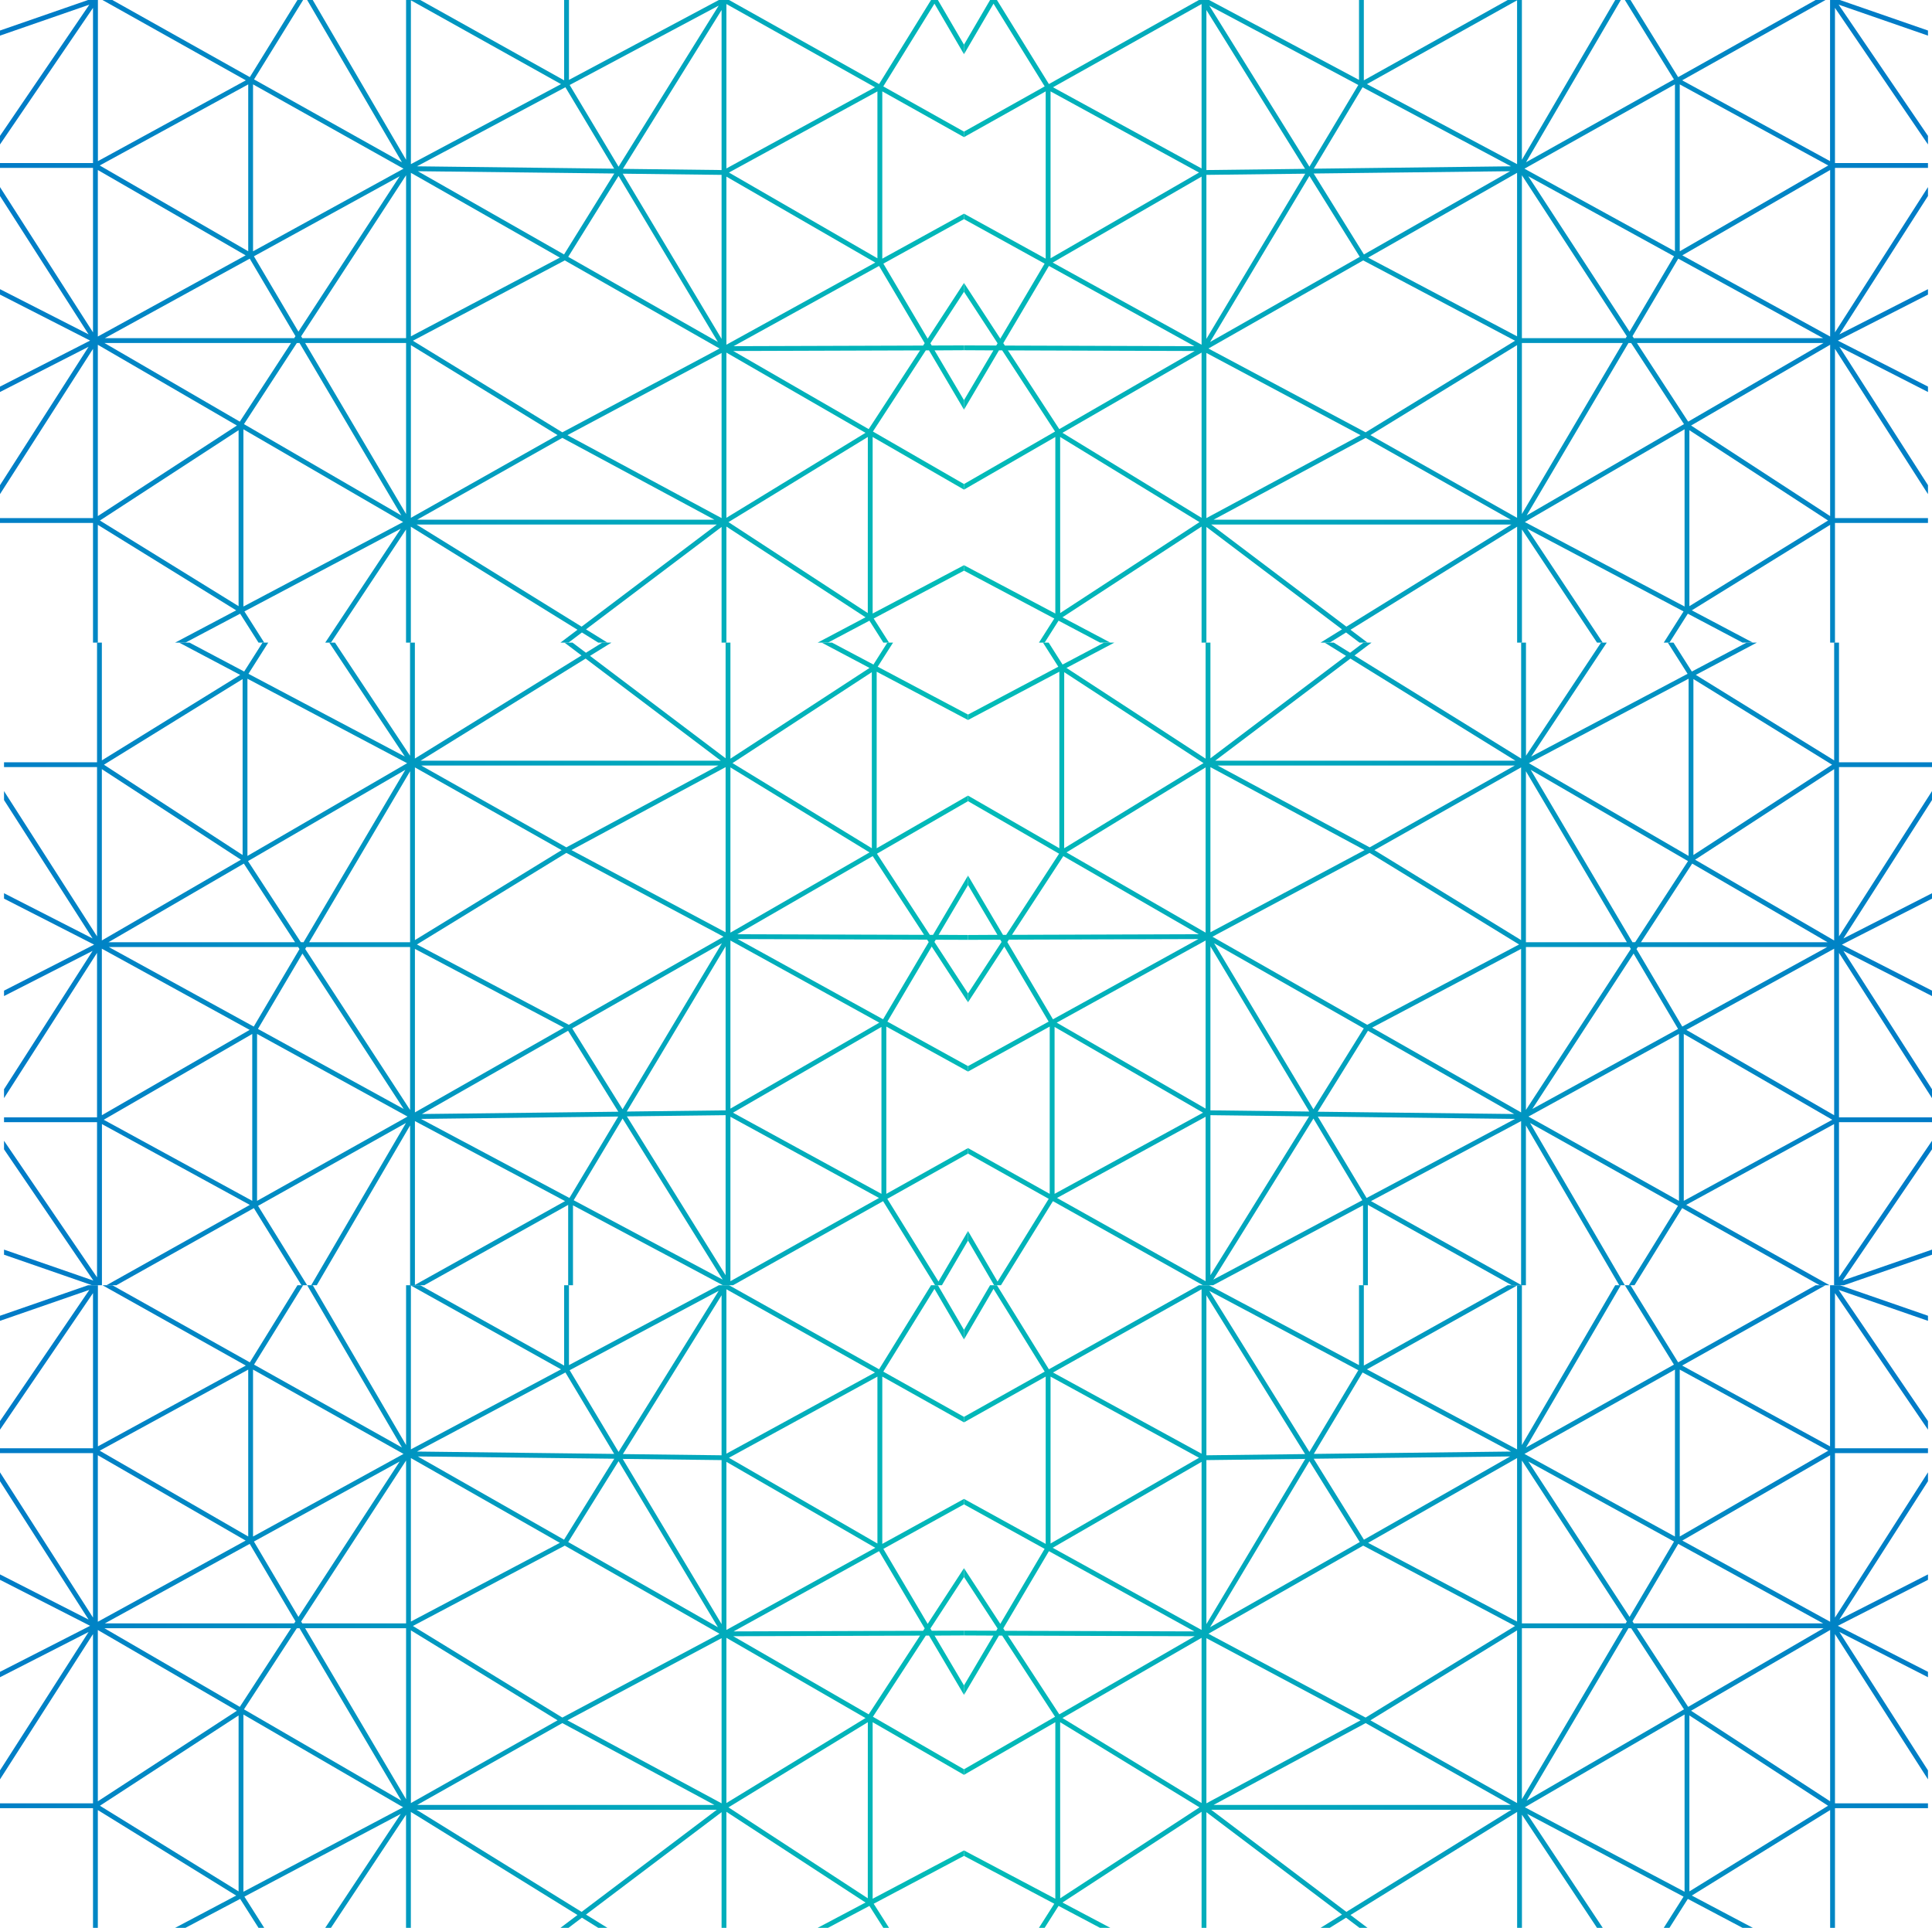
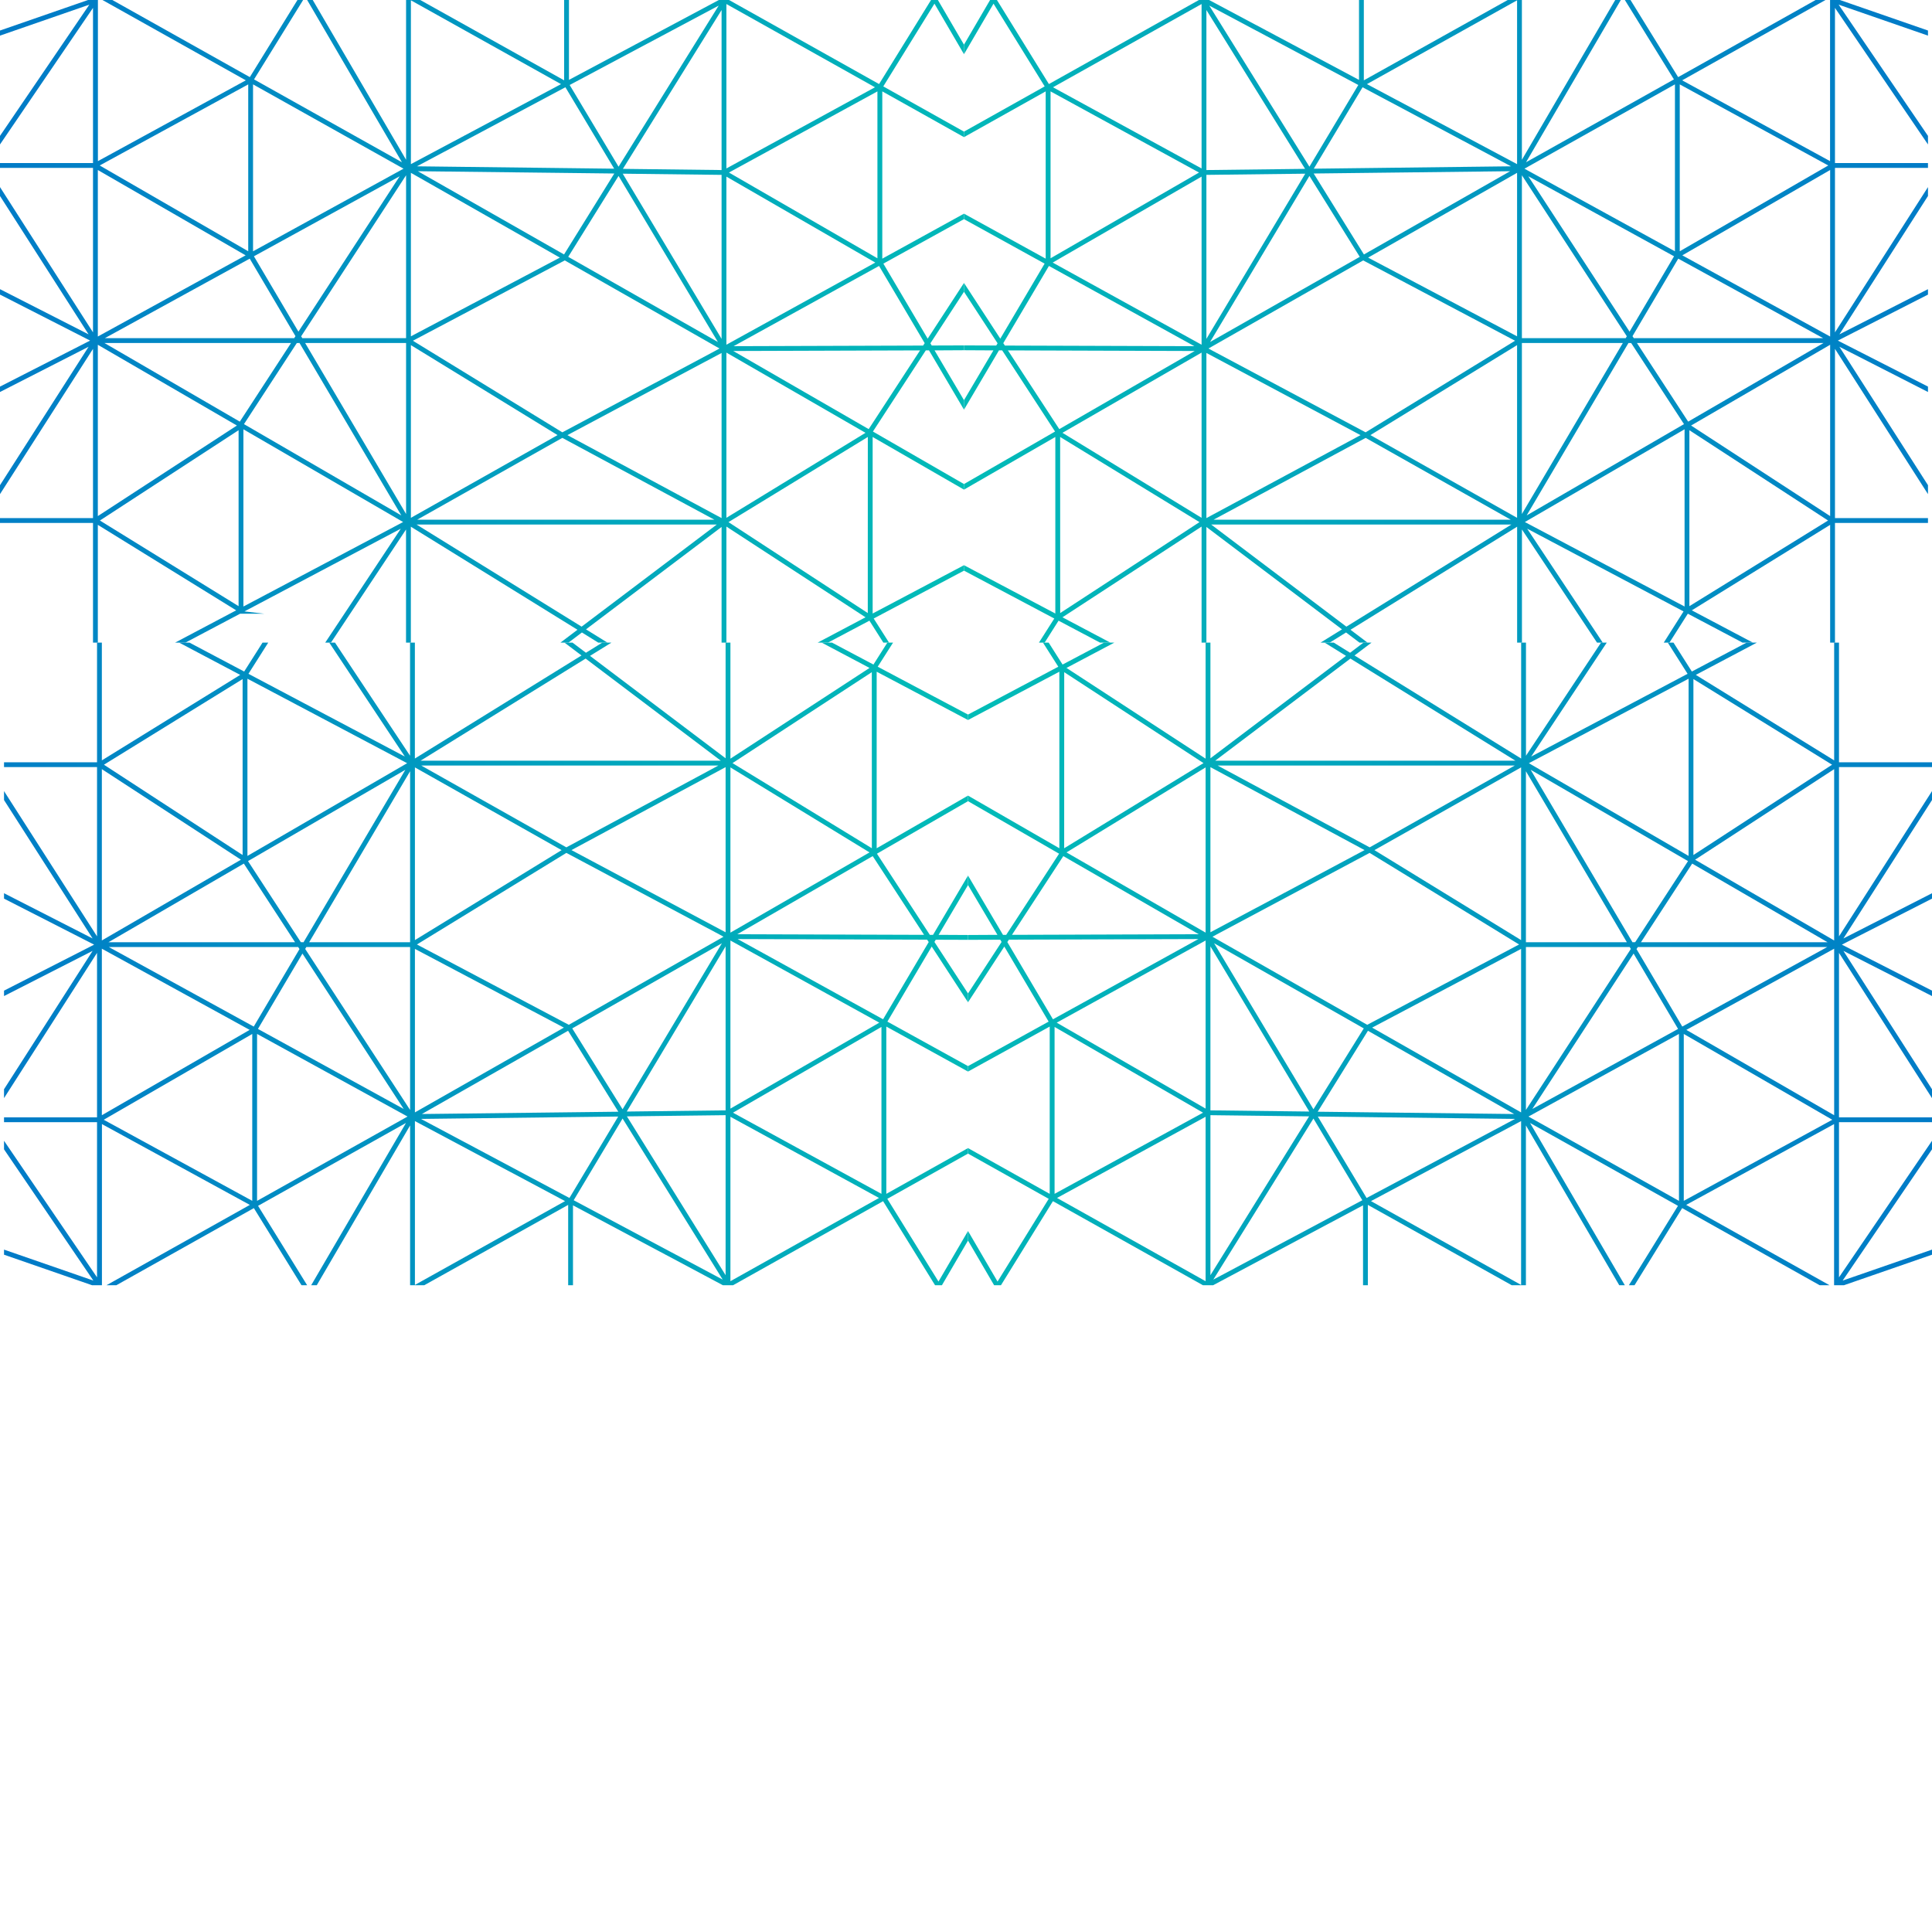
<svg xmlns="http://www.w3.org/2000/svg" width="1440" height="1437" viewBox="0 0 1440 1437" fill="none">
  <path d="M743.061 6.06661e-05L781.788 62.653L893.599 4.75057e-05L901.203 4.68409e-05L1012.93 59.552L1012.93 3.70734e-05L1016.52 3.67594e-05L1016.52 59.875L1123.77 2.73834e-05L1134.33 2.64601e-05L1134.33 119.103L1203.89 2.03787e-05L1208.06 2.00144e-05L1137.41 120.948L1247.65 59.181L1211.07 1.97516e-05L1215.28 1.93831e-05L1250.79 57.48L1353.27 7.31984e-06L1360.62 6.67705e-06L1253.78 59.875L1364.02 120.109L1364.02 6.37973e-06L1371.37 5.73799e-06L1437 22.753L1437 26.549L1370.42 3.473L1437 101.285L1437 107.667L1367.68 5.88L1367.68 121.546L1437 121.546L1437 125.139L1367.68 125.139L1367.68 247.739L1437 139.461L1437 146.095L1370.97 249.224L1437 215.55L1437 219.586L1369.83 253.87L1437 288.166L1437 292.19L1370.97 258.468L1437 361.645L1437 368.315L1367.68 260.037L1367.68 386.206L1437 386.206L1437 389.798L1367.68 389.798L1367.68 479L1364.08 479L1364.08 391.223L1260.97 454.942L1306.47 479L1298.78 479L1258.01 457.445L1244.32 479L1240.07 479L1254.82 455.744L1138.26 394.073L1194.59 479L1190.32 479L1134.37 394.684L1134.37 479L1130.78 479L1130.78 392.6L1006.58 469.42L1019.26 479L1013.28 479L1003.28 471.444L991.099 479L984.273 479L1000.24 469.121L899.179 392.78L899.179 479L895.586 479L895.586 392.505L791.895 460.127L827.568 479L819.88 479L788.985 462.654L778.615 479L774.364 479L785.8 461.038L718.5 425.364L718.5 421.304L786.578 457.313L786.578 325.72L718.5 364.962L718.5 360.807L786.374 321.66L746.965 261.163L744.57 261.163L718.5 305.363L718.5 298.297L740.426 261.175L718.5 261.055L718.5 257.463L742.546 257.546L743.528 255.882L718.5 217.49L718.5 210.904L745.564 252.433L778.591 196.498L718.5 163.339L718.5 159.268L779.393 192.798L779.393 68.114L718.5 102.219L718.5 98.111L778.651 64.402L740.51 2.73L718.5 40.416L718.5 33.291L737.948 6.11131e-05L743.061 6.06661e-05ZM1248.41 62.881L1136.24 125.738L1248.39 187.313L1248.41 62.881ZM1214.58 247.212L1247.74 191.037L1139.11 131.39L1214.58 247.212ZM1213.76 255.666L1137.89 384.182L1255.15 316.14L1215.79 255.714L1213.76 255.666ZM1216.77 250.577L1217.75 252.074L1358.88 252.074L1250.87 192.798L1216.77 250.577ZM1251.99 62.905L1251.99 187.289L1362.68 123.342L1251.99 62.905ZM1364.08 126.719L1253.91 190.331L1364.08 250.84L1364.08 126.719ZM1364.08 256.995L1260.43 317.182L1364.08 384.685L1364.08 256.995ZM1259.17 451.829L1362.53 387.99L1259.17 320.679L1259.17 451.829ZM1258.26 314.284L1359.16 255.666L1220.07 255.666L1258.26 314.284ZM1255.58 452.092L1255.58 319.996L1136.54 389.116L1255.58 452.092ZM1134.33 383.128L1209.57 255.666L1134.33 255.666L1134.33 383.128ZM1134.33 252.074L1211.69 252.074L1212.53 250.661L1134.33 130.647L1134.33 252.074ZM901.334 4.191L975.963 124.253L1012.4 63.348L901.334 4.191ZM1129.24 253.99L1016.05 194.115L900.736 259.762L904.017 261.57L1017.85 322.259L1129.24 253.99ZM904.52 387.391L1126.06 387.391L1017.88 326.391L904.52 387.391ZM1016.59 189.672L1125.57 127.618L979.148 129.33L1016.59 189.672ZM1013.48 191.444L975.963 131.15L901.921 254.912L1013.48 191.444ZM1015.58 65.036L979.232 125.738L1126.22 123.965L1015.58 65.036ZM1130.74 0.228L1018.85 62.701L1130.74 122.349L1130.74 0.228ZM1130.74 128.827L1019.72 192.019L1130.74 250.697L1130.74 128.827ZM1130.74 257.259L1021.42 324.319L1130.74 385.99L1130.74 257.259ZM1003.51 467.097L1126.52 390.984L902.747 390.984L1003.51 467.097ZM899.179 386.182L1014.07 324.343L899.179 263.091L899.179 386.182ZM899.179 252.589L972.849 129.462L899.179 130.348L899.179 252.589ZM899.179 126.755L972.729 125.869L899.179 7.484L899.179 126.755ZM895.586 3.006L784.842 65.048L895.586 125.558L895.586 3.006ZM783.021 68.126L783.021 192.522L893.682 128.612L783.021 68.126ZM895.586 131.653L784.614 195.719L895.586 256.948L895.586 131.653ZM895.586 262.827L791.907 322.618L895.586 385.978L895.586 262.827ZM790.206 456.966L894.03 389.188L790.17 325.72L790.206 456.966ZM789.536 319.864L890.461 261.63L751.252 261.175L789.536 319.864ZM747.791 255.798L748.989 257.582L890.198 258.037L781.812 198.234L747.791 255.798Z" fill="url(#paint0_linear_354_267)" />
-   <path d="M693.939 958L655.212 1020.65L543.401 958H535.797L424.071 1017.55V958H420.478V1017.87L313.23 958H302.668V1077.1L233.105 958H228.938L299.59 1078.95L189.349 1017.18L225.932 958H221.717L186.211 1015.48L83.729 958H76.376L183.217 1017.87L72.976 1078.11V958H65.635L0 980.752V984.549L66.581 961.473L0 1059.28V1065.67L69.323 963.88V1079.55H0V1083.14H69.323V1205.74L0 1097.46V1104.09L66.03 1207.22L0 1173.55V1177.59L67.168 1211.87L0 1246.17V1250.19L66.03 1216.47L0 1319.64V1326.32L69.323 1218.04V1344.21H0V1347.8H69.323V1437H72.916V1349.22L176.032 1412.94L130.527 1437H138.215L178.99 1415.44L192.678 1437H196.929L182.176 1413.74L298.74 1352.07L242.41 1437H246.685L302.632 1352.68V1437H306.225V1350.6L430.417 1427.42L417.736 1437H423.723L433.722 1429.44L445.901 1437H452.727L436.764 1427.12L537.821 1350.78V1437H541.414V1350.5L645.105 1418.13L609.432 1437H617.12L648.015 1420.65L658.385 1437H662.636L651.2 1419.04L718.5 1383.36V1379.3L650.422 1415.31V1283.72L718.5 1322.96V1318.81L650.626 1279.66L690.035 1219.16H692.43L718.5 1263.36V1256.3L696.574 1219.17L718.5 1219.05V1215.46L694.454 1215.55L693.472 1213.88L718.5 1175.49V1168.9L691.436 1210.43L658.409 1154.5L718.5 1121.34V1117.27L657.607 1150.8V1026.11L718.5 1060.22V1056.11L658.349 1022.4L696.49 960.73L718.5 998.416V991.29L699.052 958H693.939ZM188.594 1020.88L300.764 1083.74L188.606 1145.31L188.594 1020.88ZM222.424 1205.21L189.265 1149.04L297.89 1089.39L222.424 1205.21ZM223.238 1213.67L299.111 1342.18L181.852 1274.14L221.214 1213.71L223.238 1213.67ZM220.232 1208.58L219.25 1210.07H78.125L186.127 1150.8L220.232 1208.58ZM185.014 1020.9V1145.29L74.317 1081.34L185.014 1020.9ZM72.916 1084.72L183.086 1148.33L72.916 1208.84V1084.72ZM72.916 1215L176.571 1275.18L72.916 1342.68V1215ZM177.829 1409.83L74.472 1345.99L177.829 1278.68V1409.83ZM178.739 1272.28L77.838 1213.67H216.927L178.739 1272.28ZM181.421 1410.09V1278L300.465 1347.12L181.421 1410.09ZM302.668 1341.13L227.429 1213.67H302.668V1341.13ZM302.668 1210.07H225.31L224.471 1208.66L302.668 1088.65V1210.07ZM535.666 962.191L461.037 1082.25L424.598 1021.35L535.666 962.191ZM307.757 1211.99L420.945 1152.11L536.264 1217.76L532.983 1219.57L419.149 1280.26L307.757 1211.99ZM532.48 1345.39H310.943L419.125 1284.39L532.48 1345.39ZM420.406 1147.67L311.434 1085.62L457.852 1087.33L420.406 1147.67ZM423.52 1149.44L461.037 1089.15L535.079 1212.91L423.52 1149.44ZM421.424 1023.04L457.768 1083.74L310.775 1081.97L421.424 1023.04ZM306.261 958.228L418.155 1020.7L306.261 1080.35V958.228ZM306.261 1086.83L417.281 1150.02L306.261 1208.7V1086.83ZM306.261 1215.26L415.58 1282.32L306.261 1343.99V1215.26ZM433.495 1425.1L310.476 1348.98H534.253L433.495 1425.1ZM537.821 1344.18L422.933 1282.34L537.821 1221.09V1344.18ZM537.821 1210.59L464.151 1087.46L537.821 1088.35V1210.59ZM537.821 1084.76L464.271 1083.87L537.821 965.484V1084.76ZM541.414 961.006L652.158 1023.05L541.414 1083.56V961.006ZM653.979 1026.13V1150.52L543.318 1086.61L653.979 1026.13ZM541.414 1089.65L652.386 1153.72L541.414 1214.95V1089.65ZM541.414 1220.83L645.093 1280.62L541.414 1343.98V1220.83ZM646.794 1414.97L542.97 1347.19L646.83 1283.72L646.794 1414.97ZM647.464 1277.86L546.539 1219.63L685.748 1219.17L647.464 1277.86ZM689.209 1213.8L688.011 1215.58L546.802 1216.04L655.188 1156.23L689.209 1213.8Z" fill="url(#paint1_linear_354_267)" />
-   <path d="M743.061 958L781.788 1020.65L893.598 958L901.202 958L1012.93 1017.55L1012.93 958L1016.52 958L1016.52 1017.88L1123.77 958L1134.33 958L1134.33 1077.1L1203.89 958L1208.06 958L1137.41 1078.95L1247.65 1017.18L1211.07 958L1215.28 958L1250.79 1015.48L1353.27 958L1360.62 958L1253.78 1017.88L1364.02 1078.11L1364.02 958L1371.36 958L1437 980.752L1437 984.549L1370.42 961.473L1437 1059.28L1437 1065.67L1367.68 963.88L1367.68 1079.55L1437 1079.55L1437 1083.14L1367.68 1083.14L1367.68 1205.74L1437 1097.46L1437 1104.09L1370.97 1207.22L1437 1173.55L1437 1177.59L1369.83 1211.87L1437 1246.17L1437 1250.19L1370.97 1216.47L1437 1319.64L1437 1326.32L1367.68 1218.04L1367.68 1344.21L1437 1344.21L1437 1347.8L1367.68 1347.8L1367.68 1437L1364.08 1437L1364.08 1349.22L1260.97 1412.94L1306.47 1437L1298.78 1437L1258.01 1415.44L1244.32 1437L1240.07 1437L1254.82 1413.74L1138.26 1352.07L1194.59 1437L1190.31 1437L1134.37 1352.68L1134.37 1437L1130.78 1437L1130.78 1350.6L1006.58 1427.42L1019.26 1437L1013.28 1437L1003.28 1429.44L991.099 1437L984.273 1437L1000.24 1427.12L899.179 1350.78L899.179 1437L895.586 1437L895.586 1350.5L791.895 1418.13L827.568 1437L819.88 1437L788.985 1420.65L778.614 1437L774.363 1437L785.799 1419.04L718.5 1383.36L718.5 1379.3L786.578 1415.31L786.578 1283.72L718.5 1322.96L718.5 1318.81L786.374 1279.66L746.965 1219.16L744.57 1219.16L718.5 1263.36L718.5 1256.3L740.426 1219.17L718.5 1219.06L718.5 1215.46L742.546 1215.55L743.528 1213.88L718.5 1175.49L718.5 1168.9L745.563 1210.43L778.59 1154.5L718.5 1121.34L718.5 1117.27L779.393 1150.8L779.393 1026.11L718.5 1060.22L718.5 1056.11L778.65 1022.4L740.51 960.73L718.5 998.416L718.5 991.291L737.947 958L743.061 958ZM1248.41 1020.88L1136.24 1083.74L1248.39 1145.31L1248.41 1020.88ZM1214.58 1205.21L1247.73 1149.04L1139.11 1089.39L1214.58 1205.21ZM1213.76 1213.67L1137.89 1342.18L1255.15 1274.14L1215.79 1213.71L1213.76 1213.67ZM1216.77 1208.58L1217.75 1210.07L1358.87 1210.07L1250.87 1150.8L1216.77 1208.58ZM1251.99 1020.9L1251.99 1145.29L1362.68 1081.34L1251.99 1020.9ZM1364.08 1084.72L1253.91 1148.33L1364.08 1208.84L1364.08 1084.72ZM1364.08 1215L1260.43 1275.18L1364.08 1342.68L1364.08 1215ZM1259.17 1409.83L1362.53 1345.99L1259.17 1278.68L1259.17 1409.83ZM1258.26 1272.28L1359.16 1213.67L1220.07 1213.67L1258.26 1272.28ZM1255.58 1410.09L1255.58 1278L1136.54 1347.12L1255.58 1410.09ZM1134.33 1341.13L1209.57 1213.67L1134.33 1213.67L1134.33 1341.13ZM1134.33 1210.07L1211.69 1210.07L1212.53 1208.66L1134.33 1088.65L1134.33 1210.07ZM901.334 962.191L975.962 1082.25L1012.4 1021.35L901.334 962.191ZM1129.24 1211.99L1016.05 1152.11L900.735 1217.76L904.017 1219.57L1017.85 1280.26L1129.24 1211.99ZM904.52 1345.39L1126.06 1345.39L1017.87 1284.39L904.52 1345.39ZM1016.59 1147.67L1125.57 1085.62L979.148 1087.33L1016.59 1147.67ZM1013.48 1149.44L975.962 1089.15L901.921 1212.91L1013.48 1149.44ZM1015.58 1023.04L979.232 1083.74L1126.22 1081.97L1015.58 1023.04ZM1130.74 958.228L1018.84 1020.7L1130.74 1080.35L1130.74 958.228ZM1130.74 1086.83L1019.72 1150.02L1130.74 1208.7L1130.74 1086.83ZM1130.74 1215.26L1021.42 1282.32L1130.74 1343.99L1130.74 1215.26ZM1003.5 1425.1L1126.52 1348.98L902.747 1348.98L1003.5 1425.1ZM899.179 1344.18L1014.07 1282.34L899.179 1221.09L899.179 1344.18ZM899.179 1210.59L972.849 1087.46L899.179 1088.35L899.179 1210.59ZM899.179 1084.76L972.729 1083.87L899.179 965.484L899.179 1084.76ZM895.586 961.006L784.841 1023.05L895.586 1083.56L895.586 961.006ZM783.021 1026.13L783.021 1150.52L893.682 1086.61L783.021 1026.13ZM895.586 1089.65L784.614 1153.72L895.586 1214.95L895.586 1089.65ZM895.586 1220.83L791.907 1280.62L895.586 1343.98L895.586 1220.83ZM790.206 1414.97L894.029 1347.19L790.17 1283.72L790.206 1414.97ZM789.536 1277.86L890.461 1219.63L751.251 1219.17L789.536 1277.86ZM747.791 1213.8L748.988 1215.58L890.197 1216.04L781.812 1156.23L747.791 1213.8Z" fill="url(#paint2_linear_354_267)" />
  <path d="M746.061 958L784.788 895.347L896.599 958L904.203 958L1015.93 898.448L1015.93 958L1019.52 958L1019.52 898.125L1126.77 958L1137.33 958L1137.33 838.897L1206.89 958L1211.06 958L1140.41 837.053L1250.65 898.82L1214.07 958L1218.28 958L1253.79 900.52L1356.27 958L1363.62 958L1256.78 898.125L1367.02 837.891L1367.02 958L1374.37 958L1440 935.248L1440 931.451L1373.42 954.527L1440 856.715L1440 850.333L1370.68 952.12L1370.68 836.454L1440 836.454L1440 832.861L1370.68 832.861L1370.68 710.261L1440 818.539L1440 811.905L1373.97 708.776L1440 742.45L1440 738.414L1372.83 704.13L1440 669.834L1440 665.81L1373.97 699.532L1440 596.355L1440 589.685L1370.68 697.963L1370.68 571.794L1440 571.794L1440 568.202L1370.68 568.202L1370.68 479L1367.08 479L1367.08 566.777L1263.97 503.058L1309.47 479L1301.78 479L1261.01 500.555L1247.32 479L1243.07 479L1257.82 502.256L1141.26 563.927L1197.59 479L1193.32 479L1137.37 563.316L1137.37 479L1133.78 479L1133.78 565.4L1009.58 488.58L1022.26 479L1016.28 479L1006.28 486.556L994.099 479L987.273 479L1003.24 488.879L902.179 565.22L902.179 479L898.586 479L898.586 565.496L794.895 497.873L830.568 479L822.88 479L791.985 495.346L781.615 479L777.363 479L788.8 496.963L721.5 532.636L721.5 536.696L789.578 500.687L789.578 632.28L721.5 593.038L721.5 597.193L789.374 636.34L749.965 696.837L747.57 696.837L721.5 652.638L721.5 659.703L743.426 696.825L721.5 696.945L721.5 700.538L745.546 700.454L746.528 702.118L721.5 740.51L721.5 747.096L748.564 705.567L781.591 761.502L721.5 794.661L721.5 798.733L782.393 765.203L782.393 889.886L721.5 855.781L721.5 859.889L781.651 893.599L743.51 955.27L721.5 917.584L721.5 924.71L740.948 958L746.061 958ZM1251.41 895.119L1139.24 832.263L1251.39 770.687L1251.41 895.119ZM1217.58 710.788L1250.74 766.963L1142.11 826.61L1217.58 710.788ZM1216.76 702.334L1140.89 573.818L1258.15 641.86L1218.79 702.286L1216.76 702.334ZM1219.77 707.423L1220.75 705.926L1361.88 705.926L1253.87 765.203L1219.77 707.423ZM1254.99 895.095L1254.99 770.711L1365.68 834.658L1254.99 895.095ZM1367.08 831.281L1256.91 767.669L1367.08 707.16L1367.08 831.281ZM1367.08 701.005L1263.43 640.818L1367.08 573.315L1367.08 701.005ZM1262.17 506.171L1365.53 570.01L1262.17 637.322L1262.17 506.171ZM1261.26 643.716L1362.16 702.334L1223.07 702.334L1261.26 643.716ZM1258.58 505.908L1258.58 638.004L1139.54 568.884L1258.58 505.908ZM1137.33 574.872L1212.57 702.334L1137.33 702.334L1137.33 574.872ZM1137.33 705.926L1214.69 705.926L1215.53 707.339L1137.33 827.353L1137.33 705.926ZM904.334 953.809L978.963 833.747L1015.4 894.652L904.334 953.809ZM1132.24 704.01L1019.05 763.885L903.736 698.238L907.017 696.43L1020.85 635.741L1132.24 704.01ZM907.52 570.609L1129.06 570.609L1020.88 631.609L907.52 570.609ZM1019.59 768.328L1128.57 830.382L982.148 828.67L1019.59 768.328ZM1016.48 766.556L978.963 826.85L904.921 703.088L1016.48 766.556ZM1018.58 892.964L982.232 832.263L1129.22 834.035L1018.58 892.964ZM1133.74 957.773L1021.85 895.299L1133.74 835.651L1133.74 957.773ZM1133.74 829.173L1022.72 765.981L1133.74 707.303L1133.74 829.173ZM1133.74 700.741L1024.42 633.681L1133.74 572.01L1133.74 700.741ZM1006.51 490.903L1129.52 567.016L905.747 567.016L1006.51 490.903ZM902.179 571.818L1017.07 633.657L902.179 694.909L902.179 571.818ZM902.179 705.411L975.849 828.538L902.179 827.652L902.179 705.411ZM902.179 831.245L975.729 832.131L902.179 950.516L902.179 831.245ZM898.586 954.994L787.842 892.952L898.586 832.442L898.586 954.994ZM786.021 889.874L786.021 765.478L896.682 829.389L786.021 889.874ZM898.586 826.347L787.614 762.281L898.586 701.052L898.586 826.347ZM898.586 695.173L794.907 635.382L898.586 572.022L898.586 695.173ZM793.206 501.034L897.03 568.813L793.17 632.28L793.206 501.034ZM792.536 638.136L893.461 696.37L754.252 696.825L792.536 638.136ZM750.791 702.202L751.989 700.418L893.198 699.963L784.812 759.766L750.791 702.202Z" fill="url(#paint3_linear_354_267)" />
  <path d="M696.939 958L658.212 895.347L546.402 958L538.798 958L427.071 898.448L427.071 958L423.478 958L423.478 898.125L316.23 958L305.668 958L305.668 838.897L236.106 958L231.938 958L302.591 837.053L192.349 898.82L228.933 958L224.717 958L189.211 900.52L86.729 958L79.377 958L186.218 898.125L75.976 837.891L75.976 958L68.635 958L3 935.248L3 931.452L69.581 954.527L3 856.716L3 850.333L72.323 952.12L72.323 836.454L3 836.454L3 832.861L72.323 832.861L72.323 710.261L3 818.539L3 811.905L69.03 708.776L3 742.45L3 738.415L70.168 704.13L3 669.834L3 665.81L69.03 699.532L3 596.355L3 589.685L72.323 697.963L72.323 571.794L3 571.794L3 568.202L72.323 568.202L72.323 479L75.916 479L75.916 566.777L179.033 503.058L133.528 479L141.216 479L181.99 500.555L195.678 479L199.929 479L185.176 502.256L301.74 563.927L245.41 479L249.685 479L305.632 563.316L305.632 479L309.225 479L309.225 565.4L433.417 488.58L420.736 479L426.723 479L436.723 486.556L448.901 479L455.727 479L439.764 488.879L540.821 565.22L540.821 479L544.414 479L544.414 565.496L648.105 497.873L612.432 479L620.12 479L651.015 495.346L661.386 479L665.637 479L654.201 496.963L721.5 532.636L721.5 536.696L653.422 500.687L653.422 632.28L721.5 593.038L721.5 597.193L653.626 636.34L693.035 696.837L695.43 696.837L721.5 652.638L721.5 659.703L699.574 696.825L721.5 696.945L721.5 700.538L697.454 700.454L696.472 702.118L721.5 740.51L721.5 747.096L694.437 705.567L661.41 761.502L721.5 794.661L721.5 798.733L660.607 765.203L660.607 889.886L721.5 855.781L721.5 859.889L661.35 893.598L699.49 955.27L721.5 917.584L721.5 924.709L702.053 958L696.939 958ZM191.594 895.119L303.764 832.263L191.606 770.687L191.594 895.119ZM225.424 710.788L192.265 766.963L300.89 826.61L225.424 710.788ZM226.238 702.334L302.112 573.818L184.852 641.86L224.214 702.286L226.238 702.334ZM223.232 707.423L222.25 705.926L81.125 705.926L189.128 765.203L223.232 707.423ZM188.014 895.095L188.014 770.711L77.317 834.658L188.014 895.095ZM75.916 831.281L186.086 767.669L75.916 707.16L75.916 831.281ZM75.916 701.005L179.572 640.818L75.916 573.315L75.916 701.005ZM180.829 506.171L77.473 570.01L180.829 637.322L180.829 506.171ZM181.739 643.716L80.838 702.334L219.927 702.334L181.739 643.716ZM184.421 505.908L184.421 638.004L303.465 568.884L184.421 505.908ZM305.668 574.872L230.429 702.334L305.668 702.334L305.668 574.872ZM305.668 705.926L228.31 705.926L227.472 707.339L305.668 827.353L305.668 705.926ZM538.666 953.809L464.038 833.747L427.598 894.652L538.666 953.809ZM310.758 704.01L423.945 763.885L539.265 698.238L535.983 696.43L422.149 635.741L310.758 704.01ZM535.48 570.609L313.943 570.609L422.125 631.609L535.48 570.609ZM423.406 768.328L314.434 830.383L460.852 828.67L423.406 768.328ZM426.52 766.556L464.038 826.85L538.079 703.088L426.52 766.556ZM424.424 892.964L460.768 832.263L313.775 834.035L424.424 892.964ZM309.261 957.773L421.155 895.299L309.261 835.652L309.261 957.773ZM309.261 829.173L420.281 765.981L309.261 707.303L309.261 829.173ZM309.261 700.741L418.581 633.681L309.261 572.01L309.261 700.741ZM436.495 490.903L313.476 567.016L537.253 567.016L436.495 490.903ZM540.821 571.818L425.933 633.657L540.821 694.909L540.821 571.818ZM540.821 705.411L467.151 828.538L540.821 827.652L540.821 705.411ZM540.821 831.245L467.271 832.131L540.821 950.516L540.821 831.245ZM544.414 954.994L655.159 892.952L544.414 832.442L544.414 954.994ZM656.979 889.874L656.979 765.478L546.318 829.389L656.979 889.874ZM544.414 826.347L655.386 762.281L544.414 701.052L544.414 826.347ZM544.414 695.173L648.093 635.382L544.414 572.022L544.414 695.173ZM649.794 501.034L545.971 568.813L649.83 632.28L649.794 501.034ZM650.464 638.136L549.539 696.37L688.748 696.825L650.464 638.136ZM692.209 702.202L691.012 700.418L549.803 699.963L658.188 759.766L692.209 702.202Z" fill="url(#paint4_linear_354_267)" />
-   <path d="M693.939 0L655.212 62.653L543.401 0H535.797L424.071 59.552V0H420.478V59.875L313.23 0H302.668V119.103L233.105 0H228.938L299.59 120.947L189.349 59.18L225.932 0H221.717L186.211 57.48L83.729 0H76.376L183.217 59.875L72.976 120.109V0H65.635L0 22.753V26.549L66.581 3.473L0 101.285V107.667L69.323 5.88V121.546H0V125.139H69.323V247.739L0 139.461V146.095L66.03 249.224L0 215.55V219.586L67.168 253.87L0 288.166V292.19L66.03 258.468L0 361.645V368.315L69.323 260.037V386.206H0V389.798H69.323V479H72.916V391.223L176.032 454.942L130.527 479H138.215L178.99 457.445L192.678 479H196.929L182.176 455.744L298.74 394.073L242.41 479H246.685L302.632 394.684V479H306.225V392.6L430.417 469.42L417.736 479H423.723L433.722 471.444L445.901 479H452.727L436.764 469.121L537.821 392.78V479H541.414V392.505L645.105 460.127L609.432 479H617.12L648.015 462.654L658.385 479H662.636L651.2 461.037L718.5 425.364V421.304L650.422 457.313V325.72L718.5 364.962V360.807L650.626 321.66L690.035 261.163H692.43L718.5 305.362V298.297L696.574 261.175L718.5 261.055V257.462L694.454 257.546L693.472 255.882L718.5 217.49V210.904L691.436 252.433L658.409 196.498L718.5 163.339V159.267L657.607 192.797V68.114L718.5 102.219V98.111L658.349 64.401L696.49 2.73L718.5 40.416V33.291L699.052 0H693.939ZM188.594 62.881L300.764 125.737L188.606 187.313L188.594 62.881ZM222.424 247.212L189.265 191.037L297.89 131.39L222.424 247.212ZM223.238 255.666L299.111 384.182L181.852 316.14L221.214 255.714L223.238 255.666ZM220.232 250.577L219.25 252.074H78.125L186.127 192.797L220.232 250.577ZM185.014 62.905V187.289L74.317 123.342L185.014 62.905ZM72.916 126.719L183.086 190.331L72.916 250.84V126.719ZM72.916 256.995L176.571 317.182L72.916 384.685V256.995ZM177.829 451.829L74.472 387.99L177.829 320.678V451.829ZM178.739 314.284L77.838 255.666H216.927L178.739 314.284ZM181.421 452.092V319.996L300.465 389.116L181.421 452.092ZM302.668 383.128L227.429 255.666H302.668V383.128ZM302.668 252.074H225.31L224.471 250.661L302.668 130.647V252.074ZM535.666 4.191L461.037 124.253L424.598 63.348L535.666 4.191ZM307.757 253.99L420.945 194.115L536.264 259.762L532.983 261.57L419.149 322.259L307.757 253.99ZM532.48 387.391H310.943L419.125 326.391L532.48 387.391ZM420.406 189.672L311.434 127.618L457.852 129.33L420.406 189.672ZM423.52 191.444L461.037 131.15L535.079 254.912L423.52 191.444ZM421.424 65.036L457.768 125.737L310.775 123.965L421.424 65.036ZM306.261 0.228L418.155 62.701L306.261 122.349V0.228ZM306.261 128.827L417.281 192.019L306.261 250.697V128.827ZM306.261 257.259L415.58 324.319L306.261 385.99V257.259ZM433.495 467.097L310.476 390.984H534.253L433.495 467.097ZM537.821 386.182L422.933 324.343L537.821 263.091V386.182ZM537.821 252.589L464.151 129.462L537.821 130.348V252.589ZM537.821 126.755L464.271 125.869L537.821 7.484V126.755ZM541.414 3.006L652.158 65.048L541.414 125.558V3.006ZM653.979 68.126V192.522L543.318 128.611L653.979 68.126ZM541.414 131.653L652.386 195.719L541.414 256.948V131.653ZM541.414 262.827L645.093 322.618L541.414 385.978V262.827ZM646.794 456.966L542.97 389.187L646.83 325.72L646.794 456.966ZM647.464 319.864L546.539 261.63L685.748 261.175L647.464 319.864ZM689.209 255.798L688.011 257.582L546.802 258.037L655.188 198.234L689.209 255.798Z" fill="url(#paint5_linear_354_267)" />
+   <path d="M693.939 0L655.212 62.653L543.401 0H535.797L424.071 59.552V0H420.478V59.875L313.23 0H302.668V119.103L233.105 0H228.938L299.59 120.947L189.349 59.18L225.932 0H221.717L186.211 57.48L83.729 0H76.376L183.217 59.875L72.976 120.109V0H65.635L0 22.753V26.549L66.581 3.473L0 101.285V107.667L69.323 5.88V121.546H0V125.139H69.323V247.739L0 139.461V146.095L66.03 249.224L0 215.55V219.586L67.168 253.87L0 288.166V292.19L66.03 258.468L0 361.645V368.315L69.323 260.037V386.206H0V389.798H69.323V479H72.916V391.223L176.032 454.942L130.527 479H138.215L178.99 457.445H196.929L182.176 455.744L298.74 394.073L242.41 479H246.685L302.632 394.684V479H306.225V392.6L430.417 469.42L417.736 479H423.723L433.722 471.444L445.901 479H452.727L436.764 469.121L537.821 392.78V479H541.414V392.505L645.105 460.127L609.432 479H617.12L648.015 462.654L658.385 479H662.636L651.2 461.037L718.5 425.364V421.304L650.422 457.313V325.72L718.5 364.962V360.807L650.626 321.66L690.035 261.163H692.43L718.5 305.362V298.297L696.574 261.175L718.5 261.055V257.462L694.454 257.546L693.472 255.882L718.5 217.49V210.904L691.436 252.433L658.409 196.498L718.5 163.339V159.267L657.607 192.797V68.114L718.5 102.219V98.111L658.349 64.401L696.49 2.73L718.5 40.416V33.291L699.052 0H693.939ZM188.594 62.881L300.764 125.737L188.606 187.313L188.594 62.881ZM222.424 247.212L189.265 191.037L297.89 131.39L222.424 247.212ZM223.238 255.666L299.111 384.182L181.852 316.14L221.214 255.714L223.238 255.666ZM220.232 250.577L219.25 252.074H78.125L186.127 192.797L220.232 250.577ZM185.014 62.905V187.289L74.317 123.342L185.014 62.905ZM72.916 126.719L183.086 190.331L72.916 250.84V126.719ZM72.916 256.995L176.571 317.182L72.916 384.685V256.995ZM177.829 451.829L74.472 387.99L177.829 320.678V451.829ZM178.739 314.284L77.838 255.666H216.927L178.739 314.284ZM181.421 452.092V319.996L300.465 389.116L181.421 452.092ZM302.668 383.128L227.429 255.666H302.668V383.128ZM302.668 252.074H225.31L224.471 250.661L302.668 130.647V252.074ZM535.666 4.191L461.037 124.253L424.598 63.348L535.666 4.191ZM307.757 253.99L420.945 194.115L536.264 259.762L532.983 261.57L419.149 322.259L307.757 253.99ZM532.48 387.391H310.943L419.125 326.391L532.48 387.391ZM420.406 189.672L311.434 127.618L457.852 129.33L420.406 189.672ZM423.52 191.444L461.037 131.15L535.079 254.912L423.52 191.444ZM421.424 65.036L457.768 125.737L310.775 123.965L421.424 65.036ZM306.261 0.228L418.155 62.701L306.261 122.349V0.228ZM306.261 128.827L417.281 192.019L306.261 250.697V128.827ZM306.261 257.259L415.58 324.319L306.261 385.99V257.259ZM433.495 467.097L310.476 390.984H534.253L433.495 467.097ZM537.821 386.182L422.933 324.343L537.821 263.091V386.182ZM537.821 252.589L464.151 129.462L537.821 130.348V252.589ZM537.821 126.755L464.271 125.869L537.821 7.484V126.755ZM541.414 3.006L652.158 65.048L541.414 125.558V3.006ZM653.979 68.126V192.522L543.318 128.611L653.979 68.126ZM541.414 131.653L652.386 195.719L541.414 256.948V131.653ZM541.414 262.827L645.093 322.618L541.414 385.978V262.827ZM646.794 456.966L542.97 389.187L646.83 325.72L646.794 456.966ZM647.464 319.864L546.539 261.63L685.748 261.175L647.464 319.864ZM689.209 255.798L688.011 257.582L546.802 258.037L655.188 198.234L689.209 255.798Z" fill="url(#paint5_linear_354_267)" />
  <defs>
    <linearGradient id="paint0_linear_354_267" x1="1445.32" y1="171.865" x2="694.071" y2="301.315" gradientUnits="userSpaceOnUse">
      <stop stop-color="#007BC7" />
      <stop offset="1" stop-color="#01BDB7" />
    </linearGradient>
    <linearGradient id="paint1_linear_354_267" x1="-8.323" y1="1129.87" x2="742.929" y2="1259.31" gradientUnits="userSpaceOnUse">
      <stop stop-color="#007BC7" />
      <stop offset="1" stop-color="#01BDB7" />
    </linearGradient>
    <linearGradient id="paint2_linear_354_267" x1="1445.32" y1="1129.87" x2="694.071" y2="1259.31" gradientUnits="userSpaceOnUse">
      <stop stop-color="#007BC7" />
      <stop offset="1" stop-color="#01BDB7" />
    </linearGradient>
    <linearGradient id="paint3_linear_354_267" x1="1448.32" y1="786.135" x2="697.071" y2="656.685" gradientUnits="userSpaceOnUse">
      <stop stop-color="#007BC7" />
      <stop offset="1" stop-color="#01BDB7" />
    </linearGradient>
    <linearGradient id="paint4_linear_354_267" x1="-5.322" y1="786.135" x2="745.929" y2="656.685" gradientUnits="userSpaceOnUse">
      <stop stop-color="#007BC7" />
      <stop offset="1" stop-color="#01BDB7" />
    </linearGradient>
    <linearGradient id="paint5_linear_354_267" x1="-8.323" y1="171.865" x2="742.929" y2="301.315" gradientUnits="userSpaceOnUse">
      <stop stop-color="#007BC7" />
      <stop offset="1" stop-color="#01BDB7" />
    </linearGradient>
  </defs>
</svg>